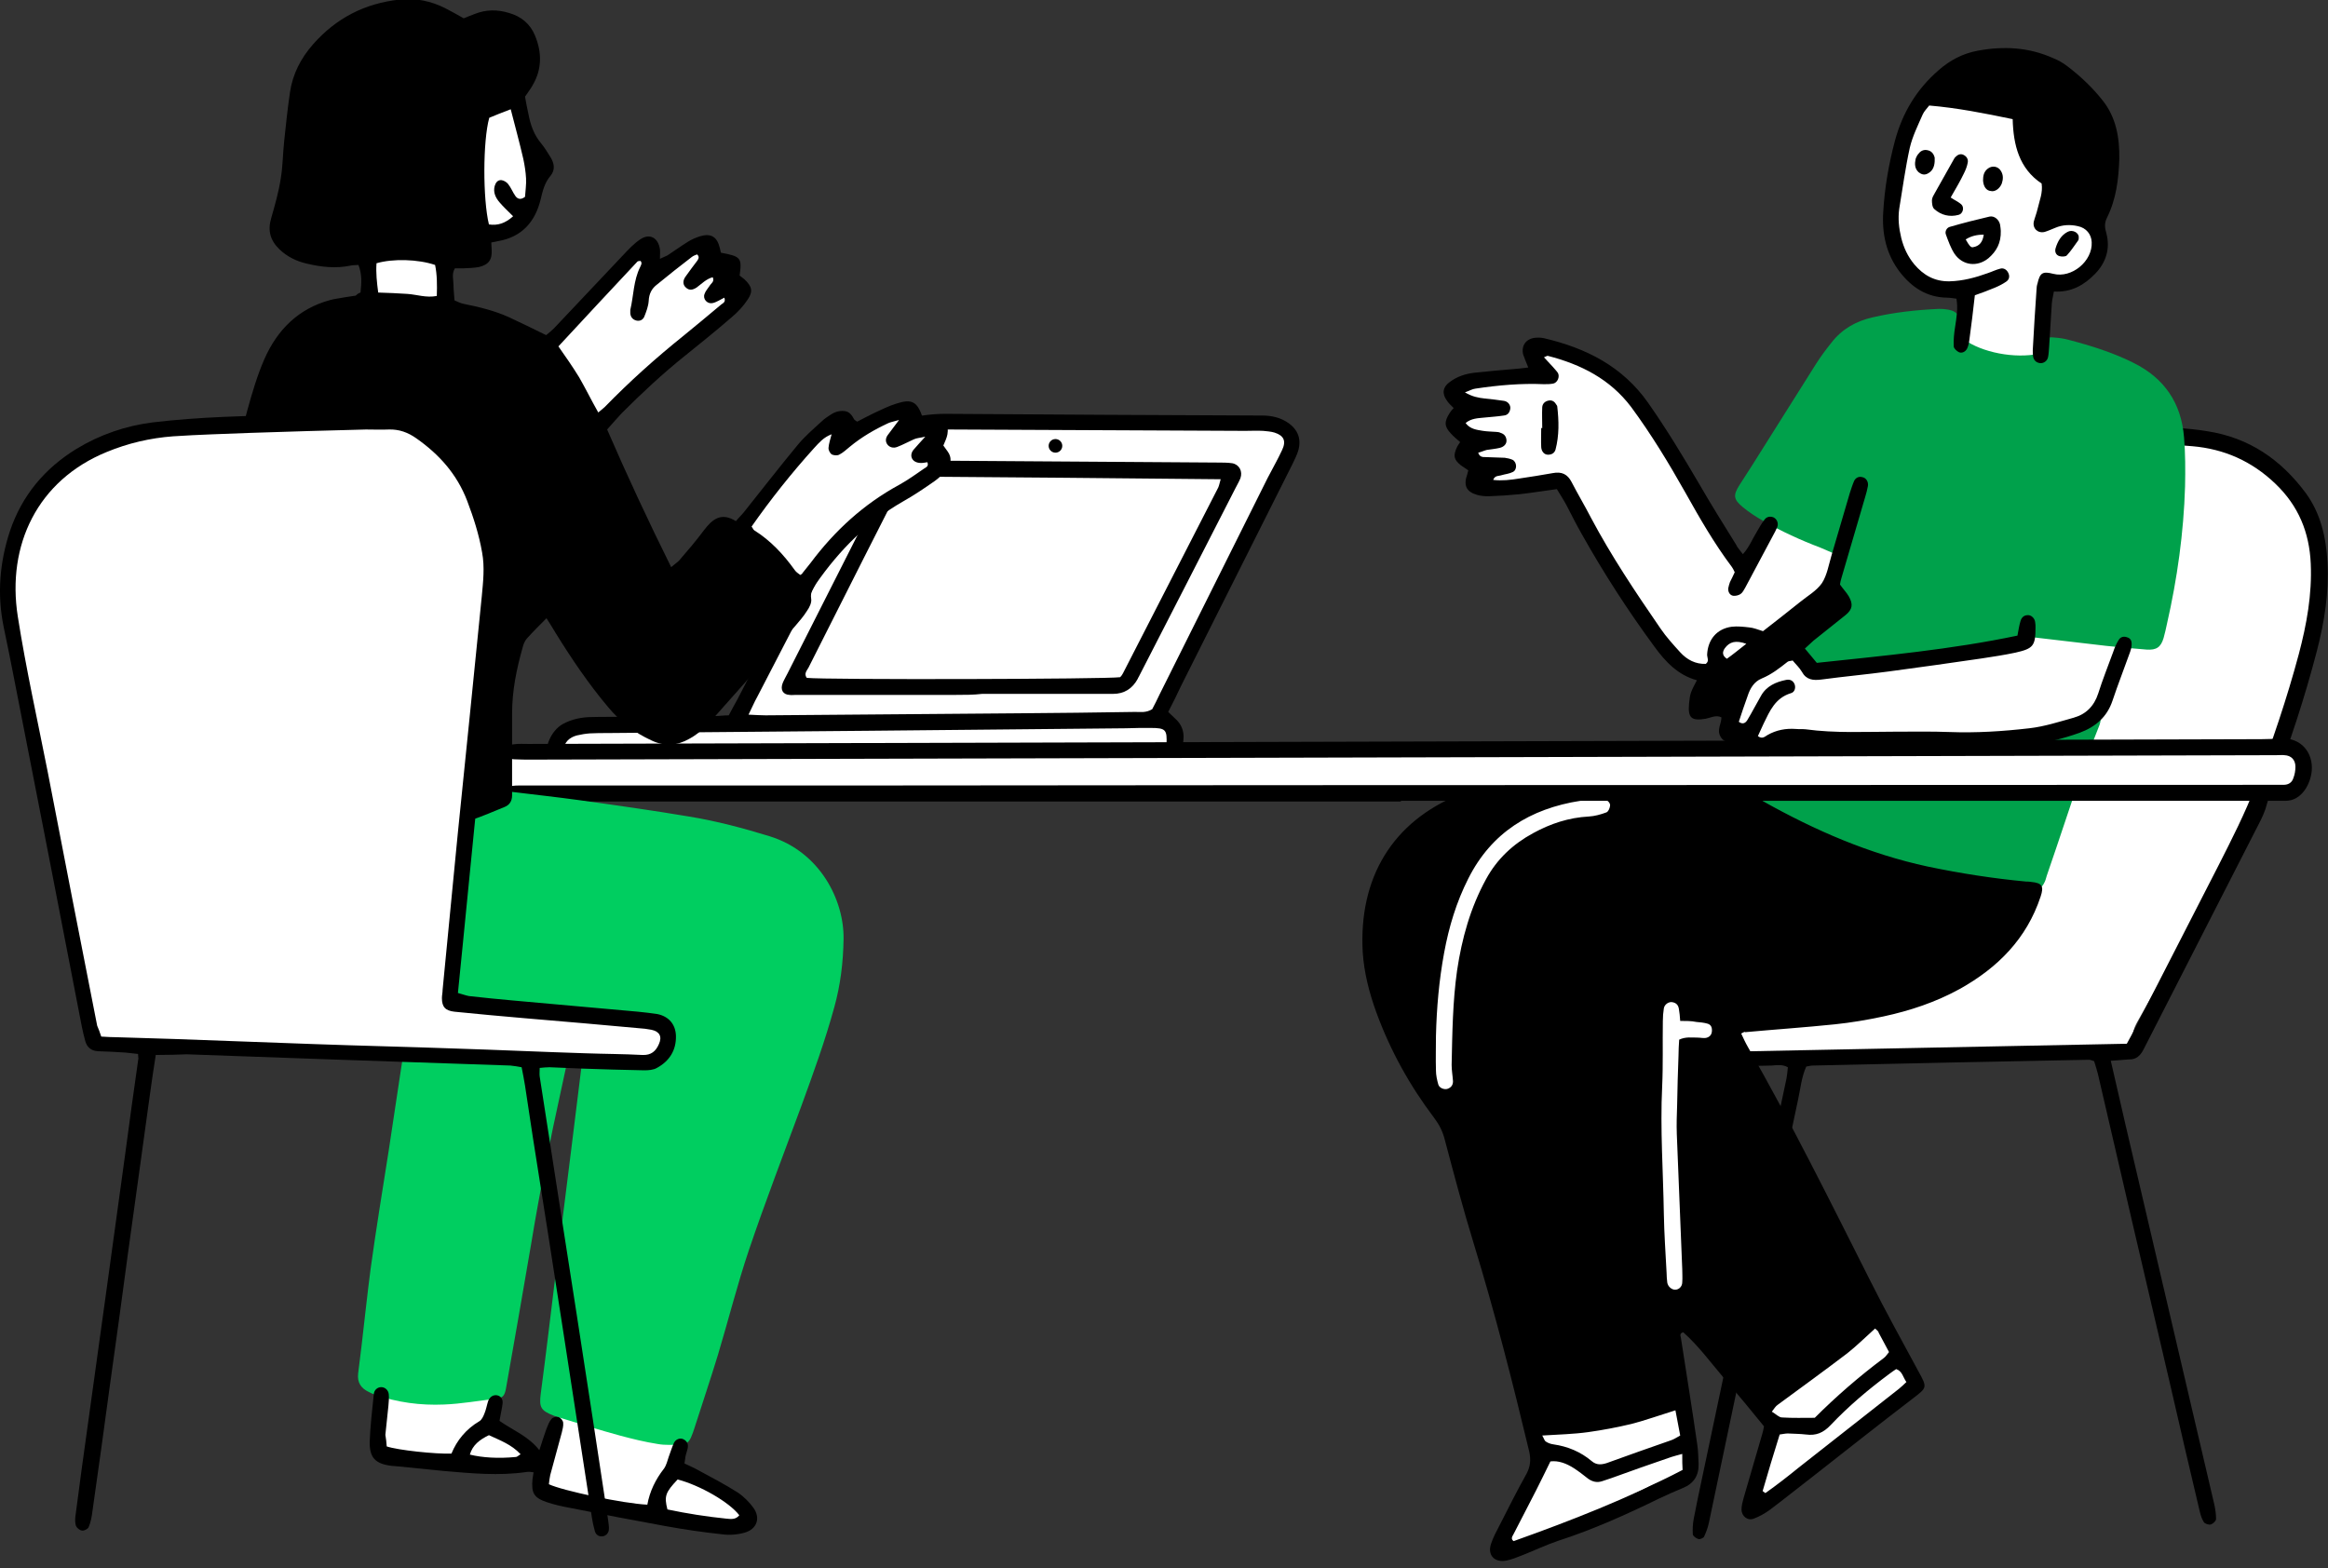
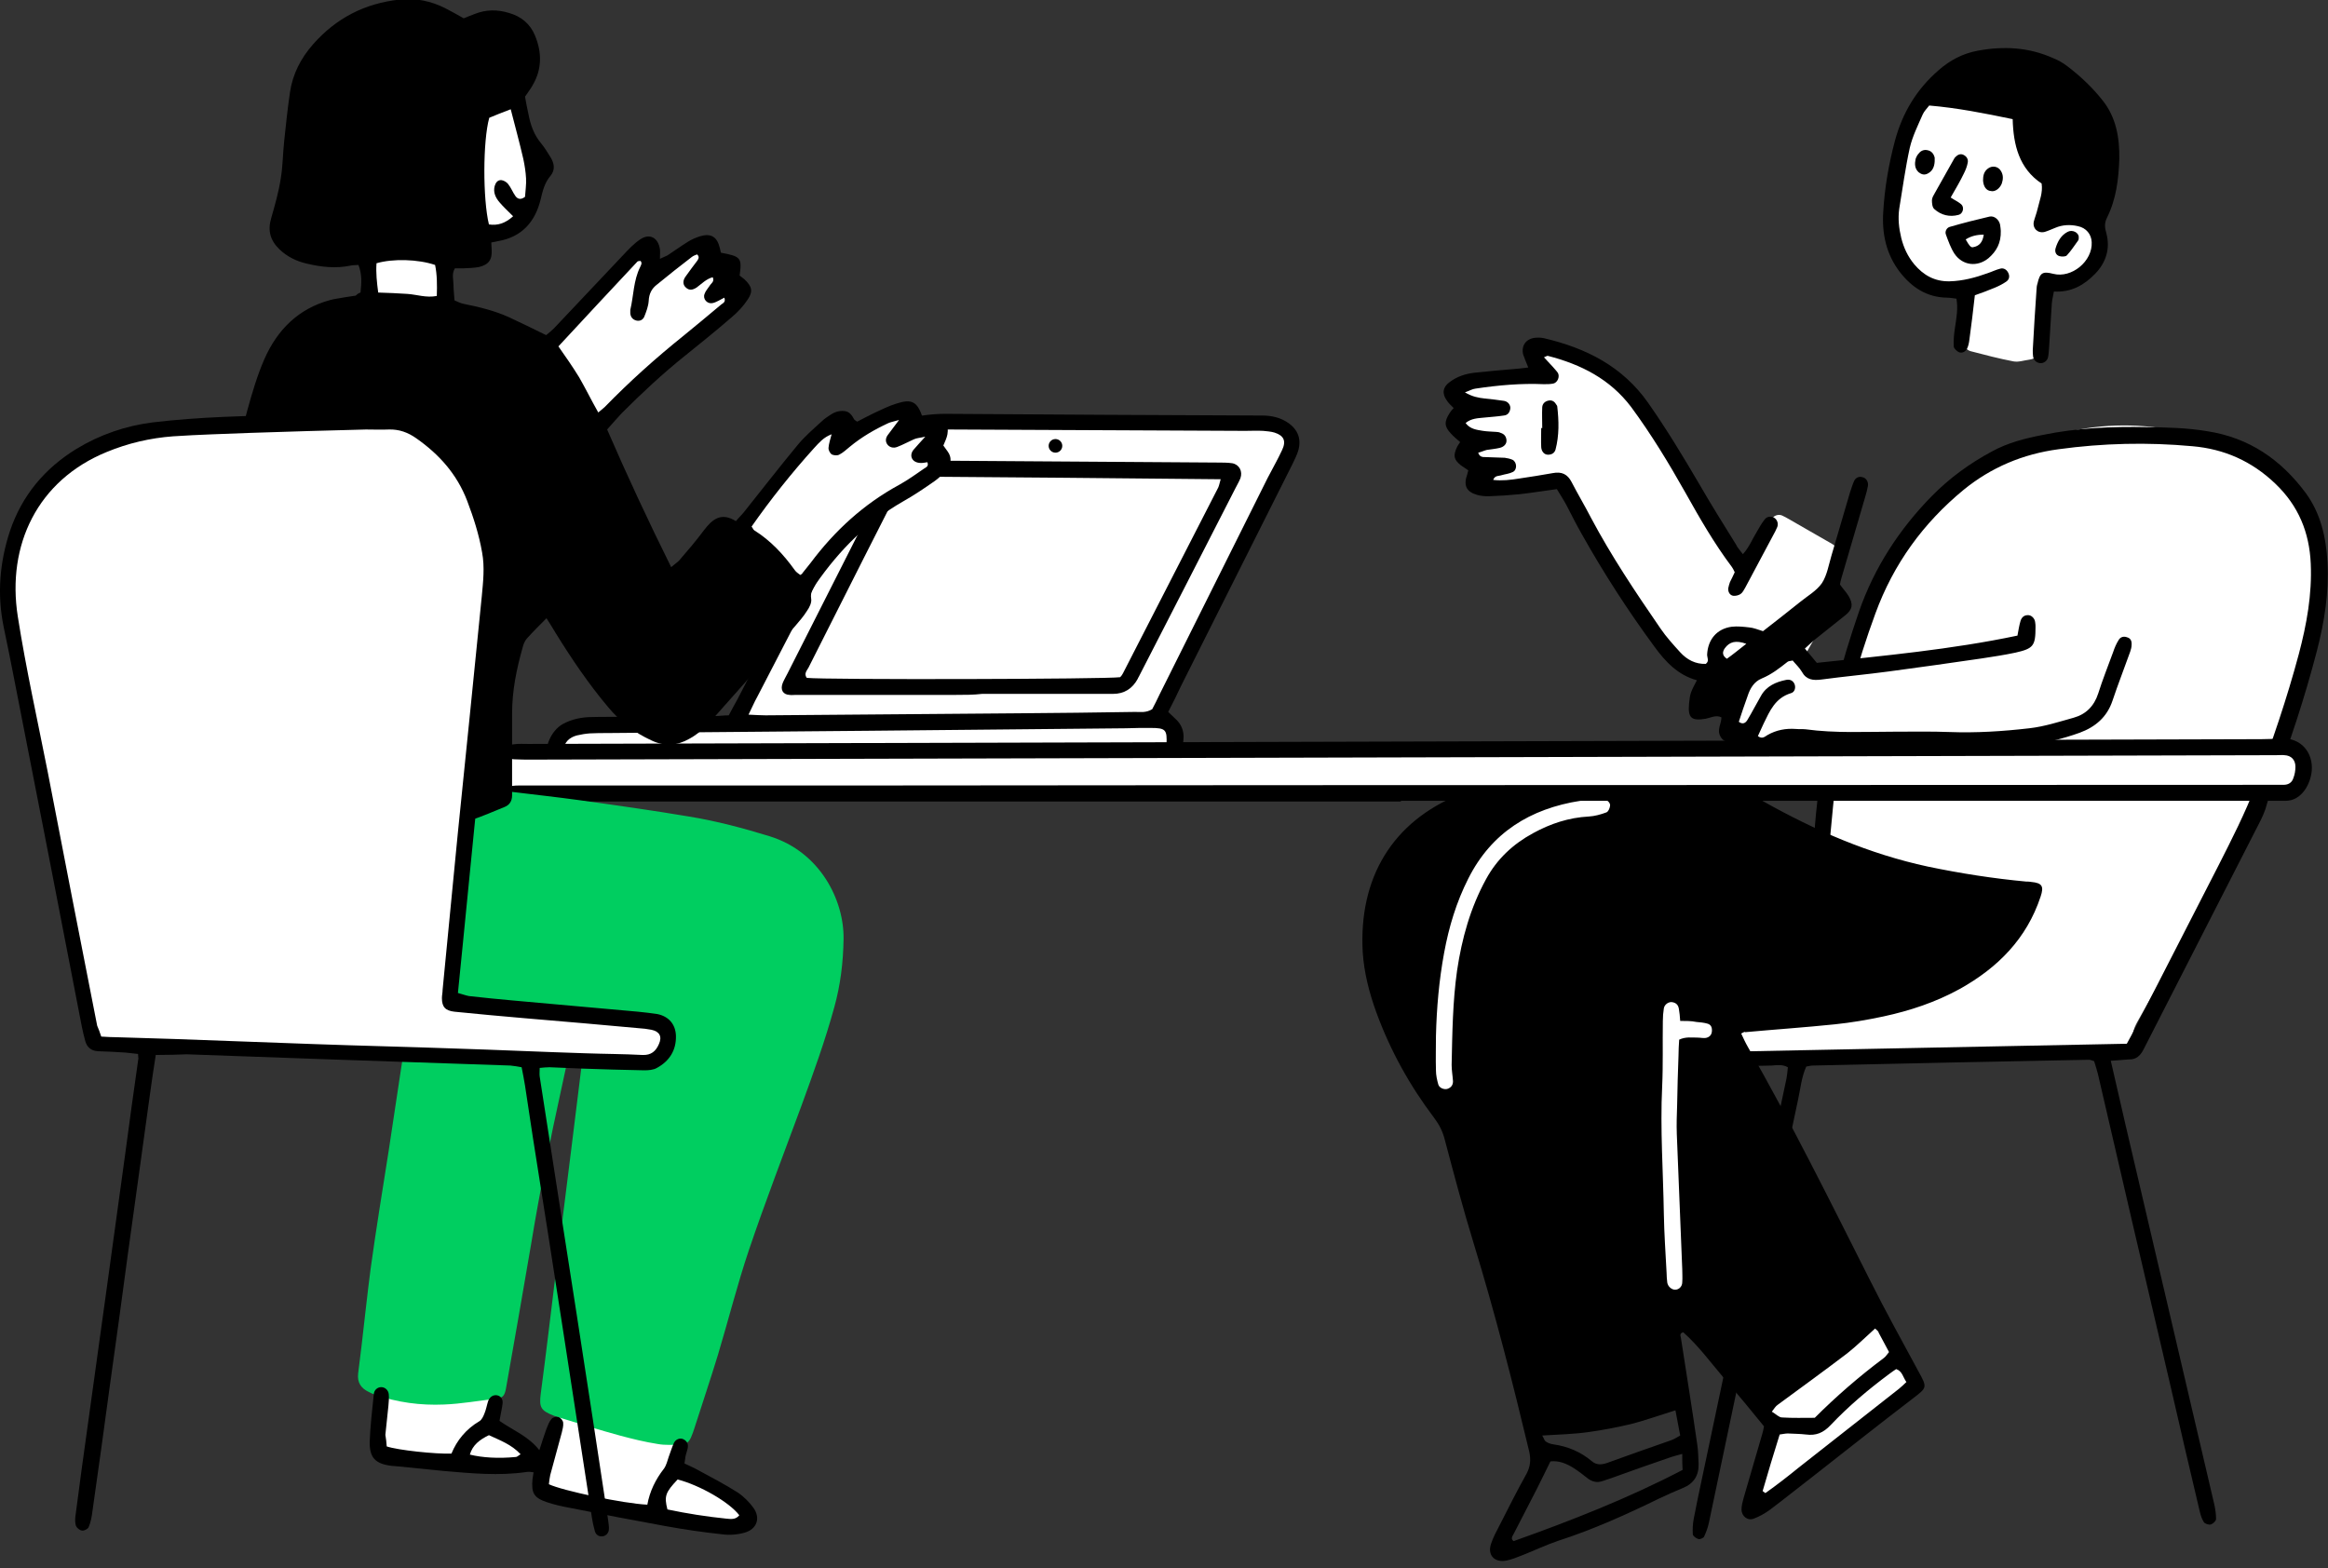
<svg xmlns="http://www.w3.org/2000/svg" width="282" height="190" viewBox="0 0 282 190" fill="none">
  <rect x="0" y="0" width="282" height="190" fill="#333333" stroke="none" />
  <g clip-path="url(#clip0_608_748)">
    <path d="M221.287 120.625C221.204 119.799 221.204 119.098 221.081 118.396C220.544 114.847 220.503 111.297 220.668 107.748C220.874 103.415 221.163 99.04 221.535 94.706C221.741 92.271 222.236 89.878 222.69 87.484C223.268 84.554 223.928 81.665 224.588 78.776C224.877 77.62 225.248 76.506 225.702 75.392C227.6 70.852 229.87 66.56 232.841 62.68C233.584 61.69 234.409 60.699 235.358 59.874C238.164 57.397 241.259 55.416 244.767 54.137C246.004 53.683 247.242 53.229 248.522 52.858C253.061 51.454 257.724 51.207 262.387 51.95C263.542 52.156 264.739 52.28 265.935 52.404C267.545 52.569 268.989 53.105 270.392 53.931C272.909 55.375 275.179 57.232 277.283 59.213C279.429 61.277 280.626 63.794 280.543 66.807C280.461 69.366 280.295 71.966 279.965 74.484C279.14 81.293 277.159 87.773 274.436 94.005C271.424 100.815 268.122 107.5 264.45 113.98C262.717 117.034 260.984 120.047 259.292 123.101C258.797 124.009 258.178 124.876 258.384 126.031C258.466 126.526 258.095 126.857 257.517 126.939C256.816 127.063 256.073 127.145 255.372 127.145C252.401 127.145 249.429 127.104 246.458 127.063C237.009 126.857 227.6 127.104 218.151 127.599C216.583 127.682 214.973 127.682 213.405 127.765C209.857 127.971 206.308 127.847 202.759 128.095C202.016 128.136 201.315 128.26 200.572 128.219C200.201 128.219 199.705 128.053 199.54 127.806C198.591 126.403 198.137 124.834 198.591 123.101C198.633 122.977 198.674 122.853 198.756 122.729C199.004 122.193 199.54 121.904 200.036 122.193C200.861 122.647 201.686 122.523 202.511 122.441C204.864 122.234 207.257 122.069 209.609 121.863C212.91 121.574 216.17 121.285 219.471 120.996C220.049 120.955 220.627 120.748 221.287 120.625Z" fill="white" />
    <path d="M255.689 128.508C256.308 131.232 256.886 133.749 257.463 136.225C261.053 151.578 264.643 166.931 268.233 182.284C268.357 182.862 268.44 183.44 268.44 184.017C268.44 184.265 268.068 184.595 267.821 184.678C267.573 184.76 267.078 184.595 266.954 184.389C266.665 183.935 266.542 183.44 266.418 182.903C265.221 177.827 264.024 172.75 262.869 167.674C259.939 155.128 257.009 142.622 254.121 130.076C253.997 129.581 253.832 129.086 253.667 128.549C253.461 128.508 253.254 128.384 253.048 128.384C241.907 128.59 230.724 128.838 219.582 129.086C219.335 129.086 219.087 129.168 218.798 129.209C218.221 130.489 218.097 131.892 217.808 133.213C214.177 150.299 210.587 167.426 206.997 184.513C206.873 185.09 206.666 185.627 206.419 186.163C206.336 186.328 205.924 186.494 205.759 186.452C205.47 186.37 205.098 186.122 205.057 185.875C205.016 185.214 205.057 184.554 205.181 183.935C205.676 181.335 206.254 178.776 206.79 176.176C209.679 162.556 212.526 148.937 215.415 135.317C215.745 133.749 216.075 132.222 216.405 130.654C216.487 130.2 216.529 129.746 216.57 129.292C215.91 128.92 215.208 129.044 214.589 129.086C210.628 129.168 206.666 129.251 202.705 129.333C202.045 129.333 201.385 129.292 200.724 129.374C199.074 129.581 198.125 128.797 197.464 127.393C196.928 126.279 196.804 125.123 197.093 123.927C197.506 122.152 197.836 121.863 199.61 121.739C200.518 121.657 201.467 121.657 202.375 121.615C207.244 121.45 212.155 121.244 217.024 121.079C217.849 121.038 218.716 121.079 219.582 120.79C219.582 120.419 219.665 120.171 219.624 119.923C218.963 115.838 219.17 111.752 219.459 107.666C219.541 106.428 219.665 105.148 219.665 103.91C219.706 100.32 220.16 96.811 220.573 93.262C221.315 86.659 223.049 80.303 225.194 74.071C227.051 68.747 230.064 64.125 233.984 60.121C236.129 57.934 238.564 56.16 241.246 54.715C243.186 53.642 245.29 53.105 247.436 52.693C251.604 51.826 255.813 51.661 260.063 51.743C262.498 51.785 264.932 51.826 267.367 52.239C272.442 53.023 276.28 55.664 279.292 59.709C281.108 62.185 281.768 65.074 281.933 68.087C282.14 71.76 281.562 75.351 280.654 78.859C279.169 84.554 277.353 90.126 275.207 95.573C274.877 96.358 274.671 97.183 274.423 98.008C274.258 98.462 274.093 98.875 273.887 99.288C269.141 108.574 264.396 117.86 259.65 127.146C259.238 127.93 258.743 128.384 257.835 128.343C257.133 128.384 256.514 128.466 255.689 128.508ZM257.628 126.444C258.041 125.701 258.371 125.082 258.701 124.422C262.044 117.901 265.386 111.38 268.729 104.859C270.338 101.682 271.947 98.545 273.226 95.202C275.207 89.96 277.023 84.637 278.467 79.23C279.416 75.639 280.076 72.008 279.911 68.293C279.746 64.496 278.426 61.277 275.62 58.594C272.773 55.871 269.43 54.385 265.551 54.055C260.146 53.559 254.74 53.683 249.334 54.426C245.043 55.004 241.205 56.614 237.863 59.337C232.952 63.382 229.362 68.335 227.175 74.319C224.947 80.386 223.214 86.618 222.512 93.097C222.182 96.192 221.893 99.246 221.604 102.342C221.439 104.117 221.398 105.891 221.315 107.666C221.15 111.174 220.738 114.641 221.233 118.149C221.357 119.015 221.439 119.841 221.522 120.707C221.728 122.854 221.687 122.936 219.541 123.019C213.681 123.266 207.822 123.514 201.921 123.762C201.013 123.803 200.064 123.679 199.156 124.009C198.414 125.371 198.785 126.527 199.734 127.6C219.046 127.228 238.275 126.816 257.628 126.444Z" fill="black" />
    <path d="M189.087 58.099C188.551 58.181 187.973 58.264 187.396 58.346C185.786 58.635 184.136 58.924 182.526 59.172C181.99 59.254 181.453 59.254 180.958 59.213C180.092 59.131 179.308 58.511 179.844 57.438C179.885 57.315 179.968 57.191 180.009 57.067V56.861C178.771 56.035 178.441 54.935 179.019 53.559C178.524 53.27 177.946 53.022 177.492 52.692C176.832 52.197 176.791 51.372 177.41 50.835C177.863 50.464 178.4 50.175 178.854 49.886C178.936 49.473 178.606 49.473 178.4 49.391C177.987 49.225 177.533 49.102 177.121 48.895C176.749 48.689 176.543 48.359 176.543 47.946C176.543 47.492 176.791 47.162 177.162 47.038C177.575 46.873 178.029 46.749 178.482 46.667C181 46.254 183.558 45.841 186.075 45.429C186.405 45.387 186.735 45.305 187.148 45.222C187.065 44.892 186.983 44.562 186.9 44.314C186.777 44.025 186.529 43.778 186.446 43.448C186.199 42.705 186.777 41.92 187.561 42.003C188.015 42.044 188.468 42.168 188.922 42.292C193.709 43.819 197.258 46.956 200.188 50.959C200.518 51.454 200.765 51.991 201.013 52.527C201.714 53.93 202.416 55.375 203.159 56.737C205.181 60.492 207.45 64.166 209.761 67.797C210.132 68.375 210.421 69.077 211.123 69.613C212.113 67.632 213.475 66.023 214.176 64.001C214.3 63.629 214.465 63.258 214.63 62.886C214.837 62.474 215.373 62.267 215.827 62.432C216.116 62.556 216.405 62.721 216.694 62.886C218.179 63.753 219.665 64.578 221.15 65.445C221.48 65.651 221.852 65.817 222.182 66.064C223.048 66.642 223.378 67.426 223.09 68.458C222.223 71.594 221.356 74.69 219.706 77.496C219.293 78.239 218.881 78.982 218.427 79.766C218.798 80.426 219.128 81.046 219.458 81.665C221.274 81.912 222.512 81.83 228.537 80.922C242.236 78.858 243.227 78.652 245.661 77.496C245.703 77.084 245.785 76.547 245.868 76.052C245.991 75.02 246.445 74.69 247.477 74.896C247.848 74.979 248.261 75.061 248.632 75.144C250.819 75.556 253.048 75.928 255.235 76.382C257.422 76.795 257.834 77.496 257.05 79.519C256.349 81.293 255.482 83.026 254.575 84.677C253.502 86.617 251.727 87.731 249.54 88.144C248.963 88.268 248.385 88.35 247.766 88.433C243.062 88.928 238.316 89.506 233.571 89.424C228.743 89.341 223.956 89.176 219.128 89.011C217.519 88.97 215.951 88.887 214.548 89.795C214.259 89.96 213.929 90.043 213.599 90.125C212.773 90.29 212.031 90.208 211.577 89.341C211.494 89.217 211.494 89.052 211.37 89.011C210.009 88.103 210.091 86.865 210.504 85.503C210.71 84.801 210.875 84.1 211.04 83.439C210.545 82.325 209.72 81.788 208.564 81.747C208.234 81.747 207.904 81.623 207.574 81.623C205.304 81.499 203.53 80.426 202.127 78.734C200.188 76.382 198.289 74.071 196.763 71.388C194.328 67.013 191.77 62.68 189.087 58.099Z" fill="white" />
    <path d="M251.356 25.371C252.098 25.948 252.759 26.32 253.254 26.815C254.863 28.466 255.028 30.2 253.419 31.85C252.181 33.13 250.778 34.038 248.921 33.955C248.673 33.955 248.426 33.996 248.22 34.038C248.137 34.203 248.013 34.327 248.013 34.45C247.807 36.101 247.642 37.711 247.435 39.362C247.353 40.27 247.27 41.219 247.188 42.127C247.105 42.993 246.651 43.447 245.826 43.571C245.166 43.654 244.506 43.901 243.887 43.778C242.154 43.447 240.42 42.993 238.687 42.539C238.151 42.374 237.862 41.879 237.862 41.301V35.234C237.491 35.111 237.078 35.028 236.624 34.904C234.767 34.368 233.034 33.584 231.507 32.387C230.434 31.52 229.733 30.447 229.362 29.168C228.743 27.022 228.619 24.875 228.99 22.688C229.485 19.717 230.517 16.951 231.672 14.228C231.92 13.691 232.25 13.196 232.58 12.7C232.869 12.246 233.282 11.958 233.901 11.958C234.355 11.958 234.808 11.793 235.221 11.627C237.738 10.431 240.338 10.513 242.979 11.091C243.804 11.256 244.588 11.71 245.29 12.164C248.715 14.393 250.613 17.57 251.067 21.615C251.108 22.895 251.232 24.133 251.356 25.371Z" fill="white" />
    <path d="M204.647 127.64C204.565 129.084 204.647 130.446 204.73 131.85C204.936 135.647 205.184 139.485 205.349 143.282C205.473 146.377 205.472 149.472 205.472 152.568C205.472 153.558 205.307 154.549 205.142 155.498C205.06 155.952 204.854 156.365 204.606 156.777C203.657 158.263 202.006 158.222 201.14 156.695C200.975 156.406 200.851 156.117 200.768 155.787C200.603 155.085 200.356 154.384 200.314 153.682C200.026 150.793 199.778 147.904 199.53 145.015C199.159 140.475 199.365 135.935 199.283 131.396C199.242 128.424 199.2 125.453 199.159 122.481C199.118 120.83 199.53 120.211 201.098 119.757C203.12 119.179 207.206 120.459 208.526 122.11C209.847 123.761 209.558 125.535 207.742 126.608C207.329 126.856 206.917 126.98 206.463 127.145C205.844 127.31 205.266 127.475 204.647 127.64Z" fill="white" />
    <path d="M173.037 125.33C172.954 118.891 174.316 112.742 176.709 106.799C177.163 105.643 177.741 104.488 178.36 103.415C180.506 99.783 183.724 97.678 187.809 96.894C189.749 96.522 191.688 96.192 193.669 95.862C194.371 95.738 195.113 95.697 195.815 95.986C196.764 96.357 197.094 97.265 196.475 98.049C196.062 98.627 195.526 99.205 194.907 99.494C193.504 100.154 192.018 100.938 190.492 101.227C186.984 101.929 184.591 103.992 182.734 106.881C181.578 108.739 180.753 110.72 180.052 112.824C178.649 117.199 178.03 121.698 177.7 126.238C177.617 127.352 177.493 128.466 177.287 129.58C177.163 130.2 176.916 130.86 176.585 131.438C175.801 132.8 174.398 132.758 173.656 131.355C173.326 130.654 173.078 129.869 173.037 129.085C172.954 127.847 173.037 126.609 173.037 125.33Z" fill="white" />
-     <path d="M204.642 176.505C204.601 177.496 204.147 178.156 203.28 178.527C198.741 180.343 194.573 182.861 190.117 184.842C188.26 185.667 186.444 186.617 184.422 187.112C183.844 187.236 183.267 187.318 182.689 187.318C182.07 187.318 181.575 186.74 181.657 186.121C181.699 185.667 181.823 185.213 182.029 184.801C182.441 183.975 182.937 183.191 183.432 182.407C184.422 180.715 185.413 178.981 186.444 177.331C186.939 176.505 186.981 175.762 186.65 174.896C186.485 174.4 186.279 173.905 186.197 173.369C186.073 172.75 186.692 172.089 187.269 172.337C188.136 172.75 188.92 172.543 189.745 172.378C193.418 171.635 197.09 170.892 200.763 170.149C201.011 170.108 201.258 170.026 201.547 169.984C202.826 169.819 203.445 170.191 203.734 171.388C204.105 173.121 204.312 174.813 204.642 176.505Z" fill="white" />
    <path d="M212.484 180.468C212.608 179.972 212.732 179.188 213.021 178.445C213.433 177.207 213.97 175.969 214.424 174.772C214.589 174.36 214.754 173.906 214.878 173.493C215.084 172.874 215.043 172.337 214.548 171.883C214.217 171.553 213.887 171.223 213.64 170.851C213.186 170.191 213.516 169.324 214.217 169.366C215.208 169.448 215.868 168.953 216.528 168.458C217.808 167.509 219.045 166.559 220.283 165.569C221.893 164.248 223.502 162.845 225.111 161.483C225.4 161.235 225.73 160.988 226.06 160.781C226.886 160.245 227.463 160.41 228 161.277C228.784 162.556 229.609 163.835 230.393 165.115C230.558 165.404 230.765 165.651 230.93 165.94C231.425 166.931 231.342 167.632 230.558 168.458C230.146 168.87 229.733 169.283 229.279 169.655C227.216 171.305 225.194 172.998 223.089 174.566C220.572 176.464 217.973 178.28 215.703 180.468C215.167 180.963 214.589 181.417 213.97 181.747C213.227 182.118 212.484 181.582 212.484 180.468Z" fill="white" />
-     <path d="M222.471 67.178C221.728 66.889 221.151 66.6 220.532 66.353C218.138 65.445 215.786 64.372 213.558 63.093C212.691 62.597 211.866 62.061 211.123 61.442C209.968 60.492 209.927 59.997 210.711 58.759C211.206 57.975 211.701 57.232 212.196 56.448C214.796 52.321 217.396 48.194 219.995 44.066C220.573 43.159 221.192 42.333 221.852 41.508C223.131 39.857 224.823 38.908 226.804 38.454C229.445 37.835 232.127 37.546 234.851 37.422C235.098 37.422 235.387 37.422 235.635 37.463C236.914 37.587 237.409 38.082 237.491 39.32C237.533 39.857 237.491 40.352 237.491 40.806C239.472 42.498 243.351 43.406 246.446 42.952C246.611 42.663 246.817 42.333 246.941 41.962C247.271 41.095 247.973 40.765 248.839 40.889C249.417 40.93 250.036 41.013 250.614 41.178C253.296 41.879 255.937 42.705 258.413 43.943C262.168 45.8 264.231 48.813 264.561 52.981C264.726 54.962 264.726 56.943 264.685 58.924C264.52 64.537 263.736 70.109 262.498 75.556C262.374 76.134 262.25 76.712 262.085 77.29C261.755 78.404 261.219 78.775 260.022 78.693C258.371 78.569 256.721 78.404 255.111 78.239C252.305 77.909 249.499 77.579 246.652 77.249C246.116 77.207 245.621 77.083 245.167 77.537C244.672 78.033 243.97 78.033 243.31 78.074C240.215 78.322 237.12 78.61 234.066 78.858C233.571 78.899 233.159 78.982 232.911 79.436C232.663 79.89 232.251 80.055 231.756 80.096C230.435 80.22 229.156 80.385 227.836 80.509C227.588 80.509 227.217 80.468 227.093 80.302C226.639 79.683 226.061 79.849 225.483 79.972C223.998 80.261 222.512 80.55 221.027 80.88C220.408 81.004 219.83 81.087 219.376 80.591C218.84 80.014 218.303 79.395 218.303 78.528C218.303 77.95 218.675 77.537 219.129 77.249C220.202 76.464 221.233 75.68 222.306 74.896C222.925 74.442 223.296 73.864 223.461 73.121C223.627 72.42 223.585 71.759 223.049 71.305C222.058 70.439 221.935 69.448 222.43 68.251C222.471 67.921 222.43 67.632 222.471 67.178Z" fill="#00A14B" />
-     <path d="M213.763 89.63C219.128 89.01 224.244 88.68 229.403 89.052C231.177 89.176 232.951 89.341 234.726 89.506C239.182 89.918 243.556 89.258 247.848 88.103C249.375 87.69 250.86 87.112 252.346 86.617C252.552 86.534 252.717 86.452 252.882 86.369C253.336 86.245 253.79 86.163 254.161 86.534C254.533 86.906 254.491 87.36 254.326 87.814C253.625 89.588 252.923 91.363 252.304 93.179C250.819 97.471 249.416 101.805 247.93 106.097C247.848 106.344 247.807 106.592 247.683 106.84C247.353 107.582 246.775 107.995 245.95 107.871C243.721 107.624 241.452 107.5 239.306 107.005C233.9 105.767 228.536 104.446 223.254 102.712C222.057 102.341 220.902 101.846 219.788 101.268C217.56 100.112 215.373 98.916 213.186 97.677C212.525 97.306 211.906 96.728 211.37 96.192C210.957 95.82 210.833 95.242 211.122 94.706C212.03 93.014 212.938 91.239 213.763 89.63Z" fill="#00A14B" />
    <path d="M210.917 125.206C211.205 125.825 211.453 126.361 211.742 126.857C217.024 136.101 221.728 145.594 226.515 155.086C228.372 158.8 230.394 162.432 232.374 166.105C233.488 168.128 233.447 168.086 231.673 169.448C227.629 172.544 223.667 175.68 219.665 178.817C217.89 180.179 216.157 181.582 214.342 182.944C213.764 183.357 213.104 183.728 212.443 183.976C211.701 184.265 210.958 183.687 210.958 182.861C210.958 182.407 211.082 181.953 211.205 181.499C211.948 178.899 212.732 176.299 213.475 173.699C213.558 173.452 213.599 173.204 213.681 172.791C212.113 170.852 210.463 168.871 208.812 166.931C207.203 165.032 205.717 163.01 203.902 161.4C203.406 161.524 203.571 161.854 203.613 162.061C204.273 166.353 204.974 170.645 205.593 174.979C205.717 175.763 205.717 176.547 205.758 177.331C205.8 178.734 205.181 179.725 203.86 180.261C202.87 180.674 201.921 181.087 200.972 181.541C197.01 183.48 192.966 185.296 188.757 186.658C187.272 187.154 185.828 187.855 184.342 188.433C183.723 188.681 183.104 188.928 182.485 189.052C181.041 189.341 180.133 188.392 180.628 186.989C180.876 186.246 181.247 185.544 181.619 184.842C182.692 182.738 183.764 180.591 184.92 178.528C185.374 177.661 185.456 176.877 185.25 175.887C183.228 167.426 181.082 159.007 178.524 150.67C177.245 146.502 176.13 142.292 175.016 138.082C174.769 137.092 174.356 136.266 173.737 135.441C170.766 131.52 168.414 127.269 166.722 122.647C165.856 120.253 165.237 117.859 165.071 115.342C164.576 106.345 168.662 99.535 176.832 96.233C180.546 94.748 184.342 93.798 188.345 93.592C188.757 93.551 189.129 93.551 189.541 93.551C192.43 93.716 195.319 93.922 198.248 94.129C200.6 94.294 202.994 94.5 205.346 94.665C205.758 94.706 206.13 94.706 206.543 94.748C209.06 94.954 211.536 95.325 213.558 97.059C219.871 100.608 226.432 103.456 233.53 104.983C237.491 105.808 241.452 106.427 245.455 106.799C245.661 106.799 245.868 106.799 246.033 106.84C247.395 106.964 247.601 107.377 247.188 108.615C245.496 113.732 241.989 117.24 237.409 119.799C234.479 121.409 231.384 122.441 228.124 123.142C226.185 123.555 224.245 123.885 222.264 124.091C218.674 124.463 215.043 124.71 211.412 125.041C211.329 124.958 211.247 125.041 210.917 125.206ZM173.943 125.495C173.943 126.898 173.902 128.26 173.943 129.663C173.943 130.241 174.067 130.819 174.232 131.396C174.356 131.809 174.975 132.057 175.388 131.892C175.8 131.727 176.007 131.438 176.007 130.984C175.965 130.323 175.842 129.663 175.842 129.003C175.924 125.164 175.965 121.367 176.502 117.571C177.08 113.691 178.111 109.977 180.009 106.51C181.33 104.075 183.269 102.259 185.704 100.938C187.808 99.783 190.037 99.04 192.471 98.916C193.173 98.875 193.916 98.668 194.576 98.421C194.823 98.338 194.988 97.925 195.03 97.637C195.112 97.306 194.7 96.894 194.328 96.811C194.122 96.77 193.916 96.77 193.75 96.77C192.966 96.853 192.182 96.894 191.398 97.018C185.374 97.967 180.67 100.856 177.864 106.427C176.419 109.275 175.511 112.288 174.934 115.424C174.315 118.767 174.026 122.11 173.943 125.495ZM203.778 176.134C203.2 176.299 202.829 176.382 202.457 176.506C200.023 177.331 197.588 178.198 195.195 179.064C194.823 179.188 194.452 179.312 194.081 179.436C193.462 179.642 192.925 179.518 192.389 179.147C191.811 178.693 191.233 178.239 190.656 177.868C189.748 177.29 188.799 176.918 187.808 177.042C187.189 178.28 186.653 179.436 186.075 180.55C185.167 182.325 184.26 184.058 183.352 185.833C183.228 186.081 182.939 186.411 183.352 186.7C190.284 184.223 197.175 181.541 203.819 178.074C203.778 177.537 203.778 176.96 203.778 176.134ZM203.53 123.679C203.489 123.101 203.448 122.647 203.365 122.193C203.283 121.739 203.035 121.491 202.581 121.409C202.168 121.326 201.632 121.656 201.549 122.152C201.467 122.647 201.426 123.183 201.426 123.72C201.384 126.361 201.467 129.003 201.343 131.644C201.096 136.803 201.467 141.92 201.549 147.079C201.591 149.432 201.756 151.826 201.88 154.178C201.88 154.591 201.921 154.962 201.962 155.375C202.045 155.87 202.499 156.242 202.911 156.242C203.365 156.242 203.778 155.87 203.778 155.334C203.819 154.797 203.778 154.261 203.778 153.765C203.571 148.318 203.324 142.828 203.118 137.381C203.076 136.184 203.118 135.028 203.159 133.831C203.2 131.85 203.241 129.869 203.324 127.888C203.324 127.228 203.365 126.609 203.406 125.949C204.19 125.577 204.933 125.701 205.635 125.701C205.965 125.701 206.295 125.783 206.625 125.742C207.038 125.66 207.327 125.412 207.368 124.958C207.409 124.504 207.285 124.133 206.831 124.009C206.419 123.885 205.924 123.844 205.47 123.802C204.892 123.679 204.232 123.679 203.53 123.679ZM227.134 160.946C225.937 162.02 224.905 163.051 223.75 163.959C220.985 166.064 218.138 168.128 215.332 170.191C215.084 170.356 214.919 170.645 214.63 171.017C215.126 171.306 215.497 171.718 215.868 171.718C217.189 171.801 218.468 171.759 219.83 171.759C222.429 169.159 225.194 166.766 228.165 164.537C228.413 164.372 228.578 164.083 228.825 163.794C228.372 162.969 228 162.226 227.588 161.483C227.546 161.277 227.381 161.153 227.134 160.946ZM213.516 180.633C213.64 180.715 213.723 180.798 213.846 180.88C215.249 179.89 216.57 178.858 217.89 177.785C221.934 174.607 225.978 171.429 230.022 168.251C230.311 168.004 230.6 167.756 230.93 167.426C230.517 166.848 230.435 166.105 229.692 165.858C229.403 166.064 229.114 166.229 228.867 166.436C226.308 168.334 223.915 170.356 221.728 172.667C220.861 173.575 219.995 173.947 218.757 173.782C218.055 173.699 217.313 173.699 216.57 173.658C216.24 173.658 215.951 173.74 215.579 173.782C214.837 176.134 214.176 178.363 213.516 180.633ZM202.952 170.852C201.096 171.429 199.362 172.048 197.629 172.502C195.896 172.915 194.163 173.245 192.389 173.493C190.614 173.741 188.799 173.782 186.818 173.906C187.024 174.236 187.066 174.525 187.272 174.648C187.519 174.814 187.85 174.937 188.18 174.979C189.913 175.226 191.481 175.887 192.801 177.001C193.379 177.496 193.957 177.455 194.617 177.249C197.217 176.299 199.816 175.391 202.416 174.483C202.787 174.36 203.076 174.153 203.53 173.906C203.324 172.874 203.159 171.925 202.952 170.852Z" fill="black" />
    <path d="M211.124 67.137C211.908 66.27 212.279 65.279 212.816 64.413C213.105 63.917 213.394 63.381 213.765 62.927C214.012 62.597 214.425 62.514 214.838 62.679C215.25 62.886 215.457 63.381 215.292 63.835C215.209 64 215.127 64.206 215.044 64.371C213.847 66.641 212.609 68.911 211.413 71.181C211.248 71.47 211.083 71.8 210.835 71.965C210.587 72.13 210.216 72.213 209.927 72.172C209.515 72.089 209.308 71.676 209.35 71.264C209.391 71.016 209.473 70.768 209.556 70.521C209.762 70.108 209.969 69.695 210.134 69.324C210.01 69.076 209.927 68.87 209.803 68.705C207.658 65.857 205.883 62.762 204.15 59.666C202.128 56.076 200.024 52.609 197.589 49.307C195.031 45.923 191.523 44.149 187.521 43.117C187.397 43.076 187.273 43.199 187.025 43.282C187.397 43.695 187.768 44.066 188.098 44.438C188.305 44.685 188.552 44.933 188.717 45.18C188.965 45.634 188.676 46.336 188.181 46.46C187.809 46.542 187.397 46.542 187.025 46.542C184.261 46.419 181.496 46.666 178.731 47.079C178.36 47.12 178.03 47.327 177.452 47.533C178.36 48.069 179.103 48.193 179.845 48.276C180.629 48.358 181.413 48.441 182.197 48.565C182.693 48.647 183.023 49.101 182.94 49.555C182.858 50.009 182.61 50.298 182.156 50.339C181.372 50.463 180.588 50.504 179.804 50.587C179.02 50.669 178.236 50.669 177.534 51.247C178.071 51.99 178.896 52.073 179.639 52.197C180.175 52.279 180.671 52.279 181.207 52.32C181.413 52.32 181.62 52.361 181.785 52.444C182.197 52.568 182.445 52.857 182.486 53.311C182.527 53.765 182.197 54.136 181.661 54.26C181.124 54.384 180.629 54.425 180.093 54.508C179.763 54.59 179.433 54.755 179.061 54.838C179.226 55.374 179.598 55.374 179.928 55.374C180.712 55.416 181.496 55.416 182.28 55.457C182.61 55.498 182.94 55.581 183.229 55.705C183.765 55.993 183.807 56.943 183.229 57.19C182.816 57.397 182.321 57.438 181.909 57.562C181.578 57.685 181.083 57.562 180.877 58.139C181.95 58.263 182.981 58.139 184.013 57.974C185.375 57.768 186.736 57.562 188.098 57.314C189.171 57.108 189.873 57.438 190.368 58.387C191.111 59.832 191.977 61.276 192.72 62.721C195.196 67.384 198.126 71.759 201.138 76.134C201.839 77.165 202.706 78.115 203.531 79.023C204.357 79.931 205.388 80.467 206.626 80.426C207.08 80.096 206.791 79.683 206.791 79.312C206.874 77.496 207.947 76.175 209.762 75.927C210.464 75.845 211.206 75.927 211.908 76.01C212.403 76.051 212.898 76.257 213.559 76.464C215.044 75.308 216.53 74.153 218.015 72.956C218.923 72.213 220.037 71.594 220.697 70.645C221.316 69.695 221.523 68.416 221.853 67.302C222.596 64.784 223.338 62.225 224.081 59.708C224.246 59.212 224.411 58.676 224.617 58.222C224.824 57.851 225.195 57.685 225.608 57.809C226.062 57.892 226.351 58.387 226.268 58.882C226.186 59.336 226.062 59.79 225.938 60.203C224.989 63.505 223.999 66.765 223.049 70.067C222.967 70.314 222.926 70.562 222.884 70.81C223.256 71.346 223.668 71.759 223.957 72.254C224.494 73.203 224.411 73.823 223.545 74.524C222.265 75.556 220.945 76.588 219.666 77.619C219.336 77.908 219.005 78.239 218.634 78.569C219.129 79.188 219.624 79.724 220.078 80.302C228.208 79.435 236.337 78.692 244.383 77C244.507 76.34 244.59 75.762 244.755 75.226C244.878 74.813 245.167 74.524 245.621 74.524C246.034 74.483 246.488 74.895 246.529 75.391C246.57 75.597 246.57 75.803 246.57 75.969C246.57 78.239 246.323 78.569 244.136 79.064C242.774 79.353 241.412 79.559 240.05 79.766C236.337 80.302 232.623 80.839 228.868 81.334C226.103 81.705 223.38 81.953 220.615 82.324C219.624 82.448 218.799 82.366 218.263 81.375C217.974 80.88 217.52 80.467 217.149 80.013C216.901 80.096 216.695 80.054 216.53 80.178C215.539 80.962 214.59 81.705 213.393 82.201C212.486 82.572 211.991 83.397 211.702 84.305C211.33 85.337 210.959 86.41 210.629 87.442C211.124 87.813 211.454 87.566 211.66 87.236C212.238 86.286 212.733 85.296 213.311 84.305C213.971 83.109 215.127 82.613 216.365 82.366C216.777 82.283 217.149 82.407 217.355 82.82C217.561 83.232 217.437 83.851 216.942 83.975C215.044 84.553 214.384 86.121 213.641 87.648C213.393 88.144 213.187 88.68 212.94 89.175C213.476 89.588 213.806 89.217 214.095 89.052C215.168 88.433 216.323 88.226 217.52 88.309C217.933 88.35 218.304 88.309 218.717 88.35C222.348 88.845 225.979 88.639 229.611 88.639C231.798 88.639 233.985 88.598 236.13 88.68C239.39 88.804 242.609 88.598 245.828 88.226C247.643 88.02 249.418 87.442 251.192 86.947C252.677 86.534 253.668 85.543 254.163 84.016C254.699 82.324 255.36 80.674 255.979 78.981C256.144 78.486 256.35 77.991 256.639 77.537C256.845 77.165 257.258 77.042 257.671 77.207C258.124 77.331 258.248 77.702 258.207 78.156C258.207 78.404 258.124 78.692 258.042 78.94C257.34 80.921 256.556 82.902 255.896 84.883C255.236 86.864 253.833 88.061 251.935 88.763C249.748 89.547 247.519 90.083 245.209 90.29C241.247 90.661 237.327 90.744 233.324 90.62C230.931 90.537 228.579 90.661 226.186 90.62C223.833 90.579 221.44 90.413 219.088 90.331C218.428 90.29 217.768 90.29 217.107 90.248C216.365 90.207 215.663 90.372 215.003 90.744C214.425 91.074 213.847 91.363 213.228 91.569C212.073 91.982 211.454 91.775 210.711 90.702C210.587 90.537 210.546 90.331 210.422 90.125C209.762 89.877 208.854 90.083 208.4 89.217C207.947 88.391 208.524 87.69 208.524 86.905C207.864 86.575 207.245 86.947 206.626 87.07C204.893 87.359 204.439 86.988 204.604 85.213C204.728 84.016 204.769 83.893 205.553 82.407C203.242 81.788 201.716 80.137 200.395 78.321C197.176 73.946 194.247 69.406 191.606 64.702C190.945 63.546 190.368 62.39 189.749 61.194C189.419 60.575 189.006 59.955 188.593 59.254C187.025 59.46 185.54 59.708 184.054 59.873C182.816 59.997 181.578 60.079 180.299 60.12C179.845 60.12 179.35 60.079 178.937 59.955C177.617 59.584 177.246 58.8 177.741 57.438C177.782 57.314 177.782 57.19 177.865 56.984C177.576 56.778 177.246 56.571 176.957 56.365C176.09 55.663 176.008 55.209 176.503 54.136C176.585 53.971 176.709 53.806 176.874 53.558C176.503 53.228 176.09 52.898 175.76 52.527C174.935 51.66 174.935 51.082 175.595 50.05C175.719 49.844 175.884 49.638 176.09 49.431C175.76 49.101 175.471 48.853 175.265 48.523C174.646 47.698 174.77 46.873 175.595 46.295C176.503 45.593 177.576 45.263 178.731 45.139C180.382 44.974 182.032 44.809 183.642 44.685C184.096 44.644 184.508 44.603 185.127 44.52C184.88 43.901 184.673 43.447 184.508 42.952C184.261 41.92 184.797 41.094 185.87 40.929C186.241 40.888 186.654 40.888 187.025 40.971C192.142 42.168 196.557 44.396 199.652 48.812C201.881 51.99 203.903 55.333 205.883 58.717C207.286 61.152 208.813 63.587 210.299 65.981C210.464 66.352 210.794 66.683 211.124 67.137ZM211.537 77.991C210.257 77.537 209.515 77.743 208.937 78.527C208.648 78.94 208.566 79.394 209.184 79.807C209.886 79.312 210.587 78.734 211.537 77.991Z" fill="black" />
    <path d="M247.31 22.234C244.587 20.418 243.885 17.57 243.803 14.434C240.419 13.732 237.118 13.072 233.693 12.783C233.404 13.154 233.074 13.485 232.909 13.856C232.331 15.177 231.671 16.497 231.341 17.901C230.804 20.335 230.474 22.812 230.062 25.288C229.897 26.485 230.02 27.64 230.309 28.837C230.598 29.993 231.093 31.066 231.877 32.015C232.991 33.336 234.353 34.12 236.169 34.079C237.778 34.038 239.305 33.625 240.791 33.088C241.286 32.923 241.781 32.676 242.276 32.552C242.689 32.428 243.06 32.634 243.266 33.047C243.473 33.46 243.39 33.873 243.019 34.12C242.606 34.409 242.111 34.657 241.616 34.863C240.832 35.193 240.048 35.482 239.222 35.771C239.016 37.587 238.81 39.361 238.562 41.136C238.521 41.508 238.438 41.92 238.273 42.251C238.067 42.622 237.654 42.828 237.283 42.663C237.035 42.539 236.664 42.209 236.664 41.962C236.623 41.177 236.705 40.393 236.829 39.609C236.994 38.495 237.2 37.422 236.994 36.184C236.582 36.142 236.21 36.06 235.839 36.06C233.404 36.019 231.588 34.822 230.144 32.965C228.494 30.818 227.957 28.342 228.122 25.701C228.287 22.812 228.782 19.923 229.525 17.116C230.433 13.691 232.166 10.802 234.848 8.491C236.21 7.294 237.778 6.468 239.594 6.138C242.73 5.561 245.784 5.726 248.713 7.046C249.332 7.294 249.91 7.624 250.446 8.037C252.014 9.234 253.459 10.596 254.697 12.164C256.347 14.227 256.76 16.704 256.719 19.262C256.636 21.698 256.347 24.133 255.233 26.361C254.903 27.021 254.944 27.558 255.151 28.26C255.646 30.117 255.109 31.809 253.789 33.171C252.468 34.533 250.9 35.441 248.796 35.317C248.713 35.812 248.59 36.266 248.548 36.72C248.424 38.495 248.342 40.27 248.218 42.044C248.177 42.457 248.177 42.828 248.094 43.241C248.012 43.736 247.517 44.066 247.063 43.984C246.609 43.901 246.361 43.612 246.279 43.2C246.237 42.952 246.237 42.663 246.237 42.416C246.361 39.981 246.526 37.546 246.691 35.111C246.691 34.863 246.733 34.574 246.815 34.326C247.104 33.047 247.434 32.841 248.713 33.171C250.942 33.749 253.5 31.644 253.376 29.333C253.335 28.383 252.716 27.599 251.684 27.393C250.777 27.186 249.827 27.228 248.961 27.599C248.548 27.764 248.094 27.971 247.682 28.095C246.856 28.301 246.196 27.682 246.361 26.856C246.485 26.361 246.691 25.866 246.815 25.329C247.063 24.256 247.475 23.348 247.31 22.234Z" fill="black" />
    <path d="M242.363 27.971C242.404 29.457 241.827 30.448 240.878 31.273C239.516 32.387 237.741 32.181 236.751 30.736C236.297 30.035 236.008 29.209 235.719 28.425C235.554 28.012 235.843 27.558 236.215 27.476C237.783 27.022 239.392 26.609 241.001 26.238C241.579 26.114 242.157 26.609 242.281 27.228C242.322 27.517 242.363 27.847 242.363 27.971ZM238.113 29.003C238.525 29.746 238.732 29.994 238.979 29.952C239.763 29.828 240.176 29.333 240.3 28.425C239.475 28.425 238.773 28.59 238.113 29.003Z" fill="black" />
    <path d="M236.293 23.926C236.788 24.256 237.242 24.462 237.572 24.751C237.985 25.123 237.779 25.907 237.242 26.031C236.169 26.32 235.138 26.072 234.312 25.329C234.065 25.123 234.023 24.628 234.023 24.256C234.023 23.967 234.23 23.637 234.395 23.348C235.138 22.027 235.88 20.707 236.623 19.386C236.706 19.262 236.747 19.139 236.829 19.056C237.118 18.767 237.448 18.561 237.861 18.767C238.274 18.974 238.439 19.345 238.356 19.716C238.274 20.17 238.109 20.583 237.902 20.996C237.448 21.945 236.912 22.853 236.293 23.926Z" fill="black" />
    <path d="M186.818 51.867C186.818 51 186.777 50.175 186.818 49.308C186.859 48.895 187.148 48.606 187.602 48.524C188.056 48.441 188.345 48.689 188.551 49.06C188.592 49.102 188.634 49.184 188.634 49.225C188.84 51 188.881 52.733 188.427 54.467C188.303 54.88 187.973 55.086 187.519 55.086C187.066 55.086 186.735 54.714 186.694 54.178C186.653 53.394 186.694 52.61 186.694 51.825C186.735 51.867 186.777 51.867 186.818 51.867Z" fill="black" />
    <path d="M251.807 28.714C251.807 28.837 251.807 29.003 251.766 29.085C251.312 29.704 250.899 30.364 250.363 30.942C250.198 31.107 249.744 31.107 249.455 31.025C249.042 30.901 248.877 30.488 249.001 30.076C249.249 29.25 249.661 28.507 250.445 28.095C251.023 27.764 251.807 28.177 251.807 28.714Z" fill="black" />
    <path d="M240.215 21.863C240.215 21.326 240.297 20.831 240.751 20.459C241.288 20.005 242.072 20.129 242.402 20.748C242.691 21.243 242.649 21.739 242.484 22.234C242.237 22.853 241.659 23.266 241.164 23.142C240.586 23.101 240.256 22.564 240.215 21.863Z" fill="black" />
    <path d="M234.356 19.551C234.315 20.253 234.067 20.748 233.49 21.037C233.077 21.243 232.747 21.119 232.417 20.872C231.922 20.418 231.922 19.84 232.045 19.262C232.128 19.014 232.252 18.767 232.417 18.602C232.664 18.271 233.036 18.107 233.448 18.189C233.944 18.271 234.232 18.602 234.356 19.097V19.551Z" fill="black" />
    <path fill-rule="evenodd" clip-rule="evenodd" d="M67.648 91.075H142.416C142.61 89.742 142.317 88.673 141.545 87.868C140.77 87.064 140.138 87.064 139.647 87.868L156.52 54.014C155.877 52.693 155.555 52.033 155.555 52.033C155.555 52.033 154.23 51.661 151.581 50.931H110.597L107.242 52.033L89.3 87.868H69.972L67.648 89.424V91.075Z" fill="white" />
    <path d="M141.509 86.246C141.84 86.576 142.128 86.824 142.417 87.113C143.531 88.144 143.531 89.424 143.119 90.786C142.995 91.24 142.459 91.529 142.046 91.446C141.592 91.364 141.303 90.951 141.303 90.414V90.208C141.386 88.392 141.221 88.186 139.364 88.186C138.373 88.186 137.383 88.186 136.393 88.227C115.471 88.433 94.55 88.64 73.629 88.805C72.886 88.805 72.185 88.805 71.442 88.846C70.906 88.887 70.41 88.97 69.874 89.094C68.966 89.341 68.388 89.878 68.223 90.868C68.141 91.322 68.058 91.776 67.811 92.189C67.687 92.395 67.274 92.602 66.985 92.561C66.738 92.519 66.366 92.23 66.284 91.983C65.871 90.538 66.779 88.516 68.141 87.732C69.255 87.113 70.493 86.865 71.772 86.865C73.093 86.824 74.413 86.865 75.734 86.824C79.365 86.782 82.996 86.782 86.627 86.741C87.164 86.741 87.659 86.659 88.278 86.659C88.608 85.998 88.98 85.379 89.31 84.76C94.633 74.442 99.956 64.125 105.279 53.807C106.063 52.28 107.177 51.289 108.828 50.918C110.685 50.464 112.583 50.134 114.481 50.134C127.273 50.216 140.106 50.299 152.899 50.34C154.054 50.34 155.127 50.588 156.076 51.248C157.231 52.074 157.644 53.188 157.273 54.55C157.108 55.128 156.819 55.664 156.571 56.201C152.073 65.156 147.575 74.112 143.078 83.068C142.624 84.059 142.087 85.132 141.509 86.246ZM90.671 86.576C91.579 86.617 92.157 86.659 92.735 86.659C102.968 86.576 113.202 86.494 123.436 86.411C128.14 86.37 132.803 86.329 137.507 86.246C138.167 86.246 138.827 86.37 139.57 85.916C139.859 85.379 140.189 84.719 140.478 84.1C144.852 75.35 149.185 66.642 153.559 57.893C154.136 56.778 154.755 55.705 155.292 54.55C155.828 53.435 155.539 52.775 154.384 52.404C153.971 52.28 153.476 52.239 153.022 52.197C152.28 52.156 151.578 52.197 150.835 52.197C138.91 52.156 126.943 52.074 115.018 52.032C113.161 52.032 111.345 52.28 109.529 52.693C108.333 52.981 107.59 53.683 107.053 54.756C101.978 64.661 96.82 74.566 91.703 84.471C91.373 85.049 91.125 85.668 90.671 86.576Z" fill="black" />
    <path d="M127.853 54.838C128.308 54.838 128.678 54.469 128.678 54.013C128.678 53.557 128.308 53.188 127.853 53.188C127.397 53.188 127.027 53.557 127.027 54.013C127.027 54.469 127.397 54.838 127.853 54.838Z" fill="black" />
    <path d="M115.802 84.183H96.408C96.16 84.183 95.871 84.224 95.624 84.183C94.84 84.141 94.51 83.564 94.799 82.779C94.964 82.367 95.211 81.954 95.418 81.541C99.379 73.7 103.34 65.9 107.302 58.058C108.072 56.545 109.269 55.788 110.892 55.788C123.106 55.871 135.279 55.953 147.494 56.036C148.071 56.036 148.69 56.036 149.268 56.118C150.135 56.283 150.547 57.109 150.258 57.934C150.093 58.347 149.846 58.76 149.639 59.172C145.719 66.808 141.84 74.443 137.92 82.037C137.879 82.078 137.838 82.16 137.838 82.202C137.177 83.44 136.173 84.059 134.825 84.059H118.98C117.907 84.183 116.875 84.183 115.802 84.183ZM109.695 57.728C109.365 58.347 109.035 58.925 108.746 59.502C107.343 62.268 105.94 65.033 104.537 67.798C102.35 72.173 100.122 76.506 97.935 80.881C97.728 81.252 97.357 81.624 97.728 82.119C99.792 82.367 134.165 82.284 135.692 82.037C135.816 81.913 135.94 81.748 136.022 81.582C139.86 74.071 143.739 66.56 147.576 59.048C147.7 58.76 147.741 58.471 147.865 58.058C135.032 57.934 122.405 57.81 109.695 57.728Z" fill="black" />
    <path d="M61.993 96.316C61.333 94.871 61.621 93.55 61.621 92.23C61.621 91.858 61.828 91.528 61.993 91.074C64.015 91.735 66.78 91.487 68.76 91.487C137.136 91.404 205.553 91.281 273.928 91.198C275.001 91.198 276.033 91.157 277.106 91.115C278.055 91.074 278.468 91.322 278.798 92.106C279.293 93.22 279.004 94.293 278.509 95.325C278.303 95.697 277.931 95.862 277.518 95.903C276.858 95.944 276.198 95.944 275.538 95.944C222.925 95.903 170.313 95.862 117.7 95.82C100.41 95.82 83.12 95.779 65.831 95.697C64.799 95.738 63.107 96.151 61.993 96.316Z" fill="white" />
    <path d="M169.694 97.1H64.345C63.602 97.1 62.901 97.1 62.158 97.059C61.663 97.017 61.291 96.605 61.25 96.151C61.25 95.697 61.58 95.284 62.117 95.201C62.364 95.16 62.653 95.16 62.901 95.16H64.304C94.014 95.16 123.725 95.16 153.435 95.119C193.916 95.119 234.355 95.078 274.836 95.078H276.611C277.229 95.078 277.642 94.789 277.807 94.252C277.972 93.84 278.055 93.344 278.055 92.89C278.055 92.065 277.56 91.528 276.734 91.487C276.404 91.446 276.074 91.487 275.744 91.487C205.305 91.652 134.866 91.858 64.427 92.023C63.685 92.023 62.983 92.023 62.24 91.982C61.663 91.941 61.333 91.652 61.291 91.198C61.25 90.662 61.621 90.208 62.24 90.166C62.818 90.084 63.437 90.125 64.015 90.125C74.042 90.084 84.069 90.084 94.097 90.043C154.054 89.877 213.971 89.712 273.928 89.547C274.712 89.547 275.496 89.506 276.322 89.465C278.798 89.341 280.201 91.239 280.035 93.344C279.953 94.211 279.664 95.036 279.169 95.738C278.591 96.522 277.848 97.017 276.817 97.017H169.694V97.1Z" fill="black" />
    <path d="M84.973 32.47C85.551 32.387 85.964 32.264 86.335 32.264C87.202 32.222 87.697 32.759 87.614 33.626C87.573 33.997 87.449 34.368 87.367 34.74C88.646 36.06 88.687 36.473 87.573 37.711C87.16 38.165 86.706 38.537 86.252 38.908C82.167 42.375 78.082 45.759 74.245 49.474C74.162 49.556 74.038 49.639 73.956 49.763C72.594 50.918 71.769 50.794 70.82 49.185C70.035 47.864 69.334 46.543 68.55 45.223C68.137 44.48 67.642 43.778 66.982 43.2C66.239 42.54 66.239 42.169 66.899 41.343C66.982 41.261 67.064 41.137 67.188 41.054C70.159 37.794 73.089 34.492 76.06 31.232C76.308 30.943 76.597 30.654 76.927 30.448C77.504 30.076 78.371 30.406 78.495 31.108C78.577 31.562 78.577 32.016 78.495 32.47C78.371 33.213 78.165 33.956 77.917 35.07C78.536 34.492 78.907 34.121 79.32 33.749C80.393 32.8 81.466 31.81 82.58 30.86C82.91 30.571 83.323 30.324 83.735 30.117C84.478 29.746 85.221 30.241 85.262 31.067C85.221 31.479 85.097 31.892 84.973 32.47Z" fill="white" />
    <path d="M102.265 53.394C103.132 52.816 103.874 52.279 104.658 51.784C105.773 51.124 106.928 50.464 108.125 49.886C108.455 49.721 108.909 49.721 109.239 49.803C110.27 50.051 110.435 50.959 109.61 51.702C109.445 51.867 109.074 51.867 109.28 52.321C109.899 52.156 110.518 51.949 111.137 51.867C112.127 51.702 112.788 52.568 112.375 53.476C112.292 53.724 112.127 53.93 112.003 54.178C111.88 54.384 111.756 54.632 111.632 54.88C112.127 55.086 112.581 55.21 112.953 55.416C113.365 55.664 113.489 56.283 113.2 56.613C112.829 57.067 112.375 57.438 111.88 57.769C109.528 59.461 107.134 61.111 104.782 62.804C102.554 64.372 100.573 66.229 98.84 68.293C98.551 68.623 98.221 68.994 97.891 69.283C97.107 69.944 96.364 69.944 95.621 69.242C95.332 68.994 95.085 68.664 94.837 68.334C94.425 67.839 94.053 67.302 93.599 66.766C92.815 65.816 91.99 64.867 90.752 64.413C90.051 64.166 89.927 63.423 90.381 62.804C90.422 62.762 90.463 62.721 90.505 62.639C92.485 60.699 94.012 58.346 95.745 56.2C96.653 55.086 97.643 54.013 98.592 52.94C98.799 52.692 99.088 52.486 99.335 52.279C100.862 50.959 101.357 51.124 102.017 53.064C102.059 53.188 102.1 53.229 102.265 53.394Z" fill="white" />
    <path d="M81.881 177.496C83.242 178.362 84.645 179.064 86.048 179.848C86.874 180.302 87.699 180.715 88.483 181.169C88.978 181.499 89.473 181.871 89.845 182.283C90.629 183.232 90.216 184.347 89.019 184.471C88.112 184.594 87.162 184.553 86.255 184.429C82.871 183.975 79.487 183.48 76.103 182.902C73.174 182.407 70.285 181.705 67.397 181.086C67.067 181.004 66.737 180.921 66.448 180.756C65.787 180.385 65.54 179.807 65.664 179.105C66.118 176.629 66.571 174.194 67.438 171.842C67.768 170.975 68.387 170.604 69.254 170.604C69.707 170.604 70.161 170.645 70.615 170.727C73.916 171.264 77.259 171.8 80.56 172.337C80.808 172.378 81.097 172.419 81.344 172.502C82.128 172.75 82.541 173.286 82.458 174.112C82.376 174.772 82.169 175.391 82.046 176.051C81.963 176.547 81.922 177.001 81.881 177.496Z" fill="white" />
    <path d="M59.721 172.007C61.001 172.791 62.239 173.534 63.435 174.318C63.93 174.648 64.384 175.02 64.756 175.474C65.375 176.217 65.086 177.29 64.137 177.537C63.476 177.744 62.692 177.744 61.991 177.702C60.959 177.661 59.886 177.455 58.855 177.372C56.09 177.124 53.325 176.959 50.561 176.712C49.364 176.588 48.209 176.382 47.053 176.175C45.939 175.969 45.444 175.474 45.403 174.277C45.32 172.708 45.403 171.099 45.444 169.531C45.444 169.159 45.609 168.746 45.733 168.375C45.939 167.838 46.31 167.508 46.888 167.467C47.425 167.426 47.961 167.426 48.456 167.426C49.983 167.467 51.468 167.591 52.995 167.632C54.563 167.673 56.173 167.673 57.741 167.673C58.277 167.673 58.813 167.632 59.309 167.715C60.134 167.838 60.464 168.334 60.258 169.118C60.051 170.026 59.845 171.016 59.721 172.007Z" fill="white" />
    <path d="M63.968 21.038C63.885 21.946 63.844 22.895 63.679 23.803C63.307 26.073 61.822 27.352 59.759 28.095C59.511 28.178 59.264 28.219 58.975 28.219C58.397 28.219 57.902 27.683 58.067 27.188C58.356 26.445 58.232 25.826 58.108 25.083C57.613 22.07 57.365 19.057 57.984 16.044C58.191 15.054 58.521 14.146 59.264 13.444C60.378 12.371 61.616 12.495 62.4 13.816C62.73 14.352 62.977 15.012 63.142 15.632C63.679 17.365 63.926 19.181 63.968 21.038Z" fill="white" />
    <path d="M44.699 31.644C44.699 30.819 45.029 30.488 45.813 30.365C46.515 30.241 47.216 30.034 47.918 30.076C48.908 30.117 49.857 30.323 50.848 30.488C52.416 30.736 52.911 31.396 53.035 32.593C53.2 33.873 53.447 35.193 53.612 36.473C53.654 36.885 53.406 37.298 53.035 37.381C52.746 37.463 52.292 37.463 52.127 37.298C51.549 36.679 50.889 36.679 50.146 36.72C49.486 36.762 48.826 36.803 48.166 36.844C47.629 36.844 47.093 36.844 46.597 36.762C45.648 36.596 45.112 36.019 44.988 35.069C44.823 33.914 44.782 32.8 44.699 31.644Z" fill="white" />
    <path d="M70.576 127.682C70.122 127.641 69.833 127.599 69.585 127.641C69.379 127.641 69.214 127.765 68.884 127.847C68.595 129.209 68.265 130.612 67.976 132.015C66.614 138.206 65.376 144.397 64.345 150.67C63.354 156.53 62.323 162.35 61.291 168.21C61.126 169.077 60.92 169.366 60.053 169.448C57.949 169.696 55.885 170.067 53.781 170.15C50.934 170.274 48.127 169.902 45.404 168.953C45.157 168.871 44.909 168.747 44.661 168.623C43.712 168.169 43.258 167.467 43.382 166.394C43.506 165.28 43.671 164.166 43.795 163.051C44.166 159.915 44.496 156.737 44.909 153.6C45.569 148.813 46.353 144.067 47.096 139.32C47.591 136.143 48.045 132.923 48.54 129.746C48.664 128.838 48.829 127.93 48.994 126.939C48.54 126.815 48.169 126.733 47.797 126.65C45.445 126.237 43.093 125.907 40.782 125.412C38.018 124.834 35.624 123.514 33.561 121.491C31.498 119.469 30.301 117.034 29.93 114.186C29.517 111.174 29.476 108.119 29.806 105.107C30.095 102.3 30.466 99.494 30.755 96.646C30.838 95.945 31.374 95.573 31.993 95.779C36.904 97.595 42.103 98.173 47.22 99.081C49.035 99.411 50.892 99.37 52.749 99.494C53.038 99.494 53.451 99.411 53.657 99.246C54.276 98.627 55.06 98.586 55.844 98.421C57.082 98.173 58.279 97.884 59.475 97.554C59.971 97.43 60.424 97.183 60.631 96.605C60.878 95.903 61.456 95.862 62.116 95.945C64.799 96.275 67.481 96.564 70.163 96.935C74.62 97.554 79.035 98.173 83.45 98.916C86.751 99.453 90.011 100.319 93.23 101.31C99.378 103.208 102.267 109.11 102.184 113.774C102.143 116.58 101.813 119.304 101.07 121.987C99.956 126.072 98.512 130.034 97.067 133.996C94.922 139.816 92.693 145.594 90.713 151.454C89.31 155.622 88.237 159.915 86.958 164.166C86.05 167.137 85.059 170.067 84.11 173.039C83.987 173.41 83.863 173.782 83.698 174.153C83.45 174.69 83.079 175.02 82.46 175.02C81.552 175.02 80.603 175.102 79.695 174.937C78.127 174.69 76.6 174.318 75.073 173.906C72.639 173.245 70.287 172.502 67.852 171.759C67.605 171.677 67.357 171.594 67.109 171.512C65.5 170.893 65.294 170.48 65.5 168.871C66.16 163.918 66.738 158.924 67.357 153.93C67.935 149.225 68.554 144.521 69.131 139.774C69.585 136.101 70.039 132.428 70.493 128.755C70.534 128.507 70.534 128.177 70.576 127.682Z" fill="#00CE60" />
    <path d="M43.668 35.441C43.792 34.327 43.875 33.254 43.421 32.098C43.049 32.139 42.761 32.098 42.43 32.181C40.656 32.552 38.882 32.346 37.148 31.933C35.91 31.644 34.796 31.108 33.847 30.2C32.733 29.127 32.403 27.93 32.857 26.403C33.311 24.835 33.765 23.225 34.012 21.615C34.26 20.13 34.26 18.603 34.425 17.076C34.631 15.095 34.838 13.155 35.127 11.174C35.457 8.945 36.447 7.047 37.932 5.355C40.739 2.177 44.205 0.402 48.414 -0.052C50.353 -0.258 52.21 0.113 53.984 1.021C54.686 1.393 55.388 1.764 56.172 2.218C56.584 2.053 57.079 1.847 57.533 1.681C58.895 1.145 60.257 1.145 61.618 1.558C63.104 1.97 64.218 2.878 64.796 4.282C65.662 6.345 65.662 8.409 64.507 10.348C64.259 10.802 63.929 11.215 63.599 11.71C63.723 12.412 63.847 13.114 64.012 13.815C64.259 15.136 64.672 16.333 65.58 17.406C65.993 17.901 66.323 18.479 66.694 19.057C67.148 19.799 67.272 20.584 66.694 21.285C65.993 22.111 65.745 23.06 65.497 24.133C64.837 26.857 63.228 28.714 60.339 29.209C60.092 29.251 59.844 29.333 59.514 29.374C59.514 29.704 59.555 29.952 59.555 30.2C59.638 31.438 59.225 32.057 58.028 32.346C57.409 32.47 56.708 32.47 56.048 32.511H55.099C54.686 33.213 54.934 33.873 54.934 34.533C54.934 35.111 55.016 35.73 55.057 36.39C55.429 36.556 55.759 36.721 56.13 36.803C57.987 37.175 59.885 37.629 61.618 38.413C63.104 39.114 64.59 39.816 66.157 40.6C66.405 40.394 66.776 40.105 67.107 39.775C69.913 36.803 72.719 33.832 75.525 30.86C76.144 30.2 76.804 29.498 77.547 29.003C78.702 28.219 79.734 28.797 79.94 30.2C79.981 30.53 79.94 30.86 79.94 31.355C80.311 31.19 80.6 31.067 80.848 30.943C81.673 30.406 82.457 29.828 83.324 29.292C83.778 29.003 84.273 28.797 84.768 28.631C86.13 28.219 86.872 28.673 87.203 30.076C87.244 30.282 87.285 30.447 87.326 30.613C89.761 31.067 89.885 31.232 89.596 33.378C89.761 33.502 89.967 33.667 90.174 33.832C91.081 34.698 91.246 35.276 90.586 36.267C90.05 37.092 89.348 37.835 88.606 38.454C86.749 40.064 84.85 41.591 82.952 43.118C80.27 45.264 77.753 47.616 75.318 50.051C74.741 50.67 74.163 51.331 73.544 52.032C75.978 57.645 78.537 63.134 81.302 68.706C81.673 68.376 82.003 68.169 82.251 67.922C83.282 66.725 84.314 65.528 85.263 64.248C86.295 62.886 87.368 62.02 89.142 63.134C89.513 62.68 89.844 62.391 90.132 62.02C92.278 59.337 94.383 56.613 96.57 53.972C97.436 52.899 98.509 51.991 99.541 51.042C99.871 50.712 100.283 50.464 100.655 50.216C101.15 49.886 101.728 49.721 102.347 49.804C102.924 49.886 103.213 50.34 103.461 50.794C103.502 50.877 103.667 50.959 103.832 51.083C104.492 50.753 105.153 50.381 105.854 50.051C106.762 49.639 107.629 49.184 108.578 48.896C110.476 48.276 111.136 48.648 111.796 50.67C112.291 50.67 112.787 50.629 113.323 50.67C114.396 50.794 114.974 51.537 114.767 52.61C114.685 53.064 114.479 53.477 114.272 53.972C114.437 54.22 114.644 54.467 114.809 54.715C115.304 55.416 115.221 56.118 114.767 56.737C114.355 57.315 113.818 57.851 113.241 58.264C112.003 59.131 110.723 59.998 109.403 60.74C105.07 63.217 101.686 66.642 98.839 70.728C98.468 71.264 98.138 71.76 98.261 72.544C98.344 72.998 98.055 73.576 97.766 73.988C97.354 74.649 96.817 75.268 96.322 75.846C93.186 79.395 90.008 82.944 86.872 86.493C86.377 87.03 85.923 87.608 85.387 88.103C84.809 88.64 84.19 89.135 83.489 89.506C82.044 90.332 80.518 90.456 78.95 89.713C76.845 88.763 75.112 87.401 73.668 85.668C71.274 82.82 69.211 79.766 67.272 76.63C66.942 76.093 66.612 75.515 66.199 74.896C65.332 75.763 64.548 76.547 63.806 77.373C63.558 77.662 63.393 78.074 63.31 78.446C62.568 81.046 62.031 83.687 62.031 86.452V96.357C62.031 97.018 61.742 97.513 61.123 97.76C59.761 98.297 58.441 98.916 57.079 99.329C55.057 99.907 52.953 100.196 50.848 100.319C45.319 100.608 39.913 99.865 34.673 98.132C33.6 97.76 32.568 97.389 31.454 97.1C29.515 96.564 28.483 95.326 28.442 93.262C28.4 91.817 28.194 90.373 28.111 88.928C27.946 85.421 27.699 81.954 27.658 78.446C27.575 73.576 27.699 68.664 28.029 63.794C28.4 59.048 28.689 54.302 29.968 49.68C30.546 47.575 31.165 45.47 32.032 43.489C33.6 39.94 36.158 37.381 39.996 36.349C40.573 36.184 41.151 36.143 41.729 36.019C42.183 35.937 42.637 35.895 43.091 35.813C43.256 35.648 43.421 35.524 43.668 35.441ZM112.085 52.899C111.384 53.064 111.012 53.064 110.682 53.229C110.022 53.518 109.362 53.889 108.701 54.137C108.206 54.343 107.711 54.178 107.464 53.807C107.216 53.435 107.298 53.023 107.546 52.693C107.917 52.197 108.289 51.702 108.908 50.877C108.206 51.083 107.917 51.124 107.629 51.248C105.937 52.032 104.369 52.94 102.924 54.137C102.512 54.467 102.14 54.839 101.645 55.086C101.398 55.21 100.985 55.169 100.737 55.045C100.531 54.88 100.325 54.508 100.366 54.22C100.407 53.724 100.572 53.229 100.737 52.61C99.747 52.981 99.211 53.642 98.633 54.261C95.909 57.274 93.351 60.493 91.04 63.794C91.205 64.001 91.246 64.166 91.37 64.248C93.351 65.487 94.919 67.179 96.281 69.077C96.446 69.325 96.735 69.49 96.941 69.655C97.106 69.531 97.189 69.531 97.189 69.449C97.519 69.036 97.849 68.623 98.179 68.21C101.109 64.29 104.616 61.071 108.949 58.718C109.981 58.14 110.971 57.439 111.92 56.778C112.168 56.613 112.539 56.489 112.333 55.994C112.044 56.035 111.714 56.118 111.384 56.077C110.476 55.994 110.104 55.21 110.641 54.508C111.054 54.013 111.466 53.6 112.085 52.899ZM72.471 49.969C72.842 49.639 73.049 49.515 73.255 49.308C76.267 46.213 79.445 43.365 82.787 40.683C84.314 39.444 85.841 38.165 87.368 36.886C87.574 36.721 87.945 36.597 87.739 36.06C87.491 36.184 87.285 36.308 87.037 36.432C86.79 36.556 86.542 36.679 86.295 36.721C85.676 36.844 85.098 36.225 85.346 35.606C85.469 35.235 85.758 34.946 85.965 34.616C86.13 34.327 86.584 34.12 86.336 33.584C85.552 33.79 85.016 34.368 84.397 34.822C83.901 35.152 83.489 35.194 83.117 34.863C82.705 34.533 82.663 33.997 83.076 33.46C83.53 32.8 84.025 32.181 84.479 31.562C84.603 31.355 84.768 31.108 84.438 30.819C84.231 30.901 83.984 30.984 83.778 31.149C82.375 32.222 80.972 33.336 79.61 34.451C78.95 34.946 78.62 35.565 78.578 36.473C78.537 37.092 78.289 37.752 78.042 38.371C77.877 38.743 77.505 38.949 77.051 38.825C76.639 38.702 76.391 38.413 76.35 37.959V37.546C76.763 35.813 76.721 33.997 77.547 32.346C77.629 32.139 77.835 31.892 77.588 31.603C77.464 31.644 77.299 31.603 77.216 31.686C73.998 35.111 70.82 38.536 67.643 41.962C68.51 43.2 69.376 44.438 70.16 45.718C70.944 47.08 71.605 48.442 72.471 49.969ZM62.155 26.197C61.495 25.536 60.958 25.041 60.504 24.504C60.009 23.927 59.72 23.266 59.927 22.523C60.05 22.111 60.298 21.78 60.752 21.822C61.041 21.863 61.371 22.069 61.536 22.276C61.907 22.73 62.114 23.308 62.444 23.762C62.691 24.092 63.063 24.257 63.599 23.844C63.64 23.142 63.764 22.358 63.723 21.615C63.682 20.831 63.558 20.047 63.393 19.263C62.939 17.282 62.403 15.342 61.866 13.237C60.876 13.609 60.05 13.939 59.266 14.269C58.482 17.076 58.482 24.133 59.225 27.187C60.257 27.352 61.206 27.063 62.155 26.197ZM45.814 35.441C47.052 35.483 48.207 35.524 49.363 35.606C50.518 35.689 51.632 36.102 52.912 35.854C52.953 34.533 52.953 33.295 52.705 32.098C50.642 31.397 47.588 31.314 45.608 31.892C45.525 33.047 45.649 34.203 45.814 35.441Z" fill="black" />
    <path d="M46.846 175.226C48.167 175.68 52.83 176.175 54.687 176.093C55.347 174.483 56.461 173.121 58.07 172.172C58.359 172.007 58.565 171.553 58.689 171.223C58.895 170.728 58.978 170.191 59.143 169.696C59.349 169.201 59.762 168.953 60.216 169.035C60.67 169.118 60.959 169.531 60.876 170.067C60.794 170.728 60.629 171.347 60.505 172.131C62.073 173.245 63.971 173.947 65.333 175.68C65.663 174.69 65.91 173.864 66.199 173.08C66.364 172.667 66.529 172.213 66.818 171.883C66.983 171.677 67.437 171.594 67.685 171.677C67.933 171.759 68.221 172.131 68.221 172.378C68.263 172.75 68.139 173.163 68.056 173.534C67.602 175.267 67.107 176.959 66.653 178.693C66.571 179.064 66.529 179.436 66.488 179.807C68.139 180.591 75.566 182.16 78.414 182.283C78.703 180.674 79.404 179.229 80.436 177.909C80.725 177.496 80.848 176.959 81.013 176.464C81.22 175.928 81.385 175.35 81.632 174.813C81.839 174.359 82.375 174.153 82.788 174.359C83.2 174.566 83.365 174.896 83.324 175.309C83.283 175.639 83.159 175.928 83.077 176.258C82.994 176.588 82.994 176.877 82.912 177.29C83.489 177.579 84.026 177.785 84.521 178.074C86.13 178.94 87.781 179.807 89.349 180.798C90.092 181.293 90.793 181.995 91.288 182.696C92.155 183.934 91.66 185.255 90.215 185.668C89.349 185.915 88.359 185.998 87.492 185.874C85.181 185.626 82.912 185.296 80.642 184.884C76.763 184.182 72.884 183.439 68.964 182.655C68.056 182.49 67.148 182.283 66.282 181.995C64.673 181.458 64.342 180.88 64.507 179.188C64.549 178.94 64.59 178.693 64.631 178.363C64.342 178.321 64.054 178.28 63.806 178.321C60.422 178.817 57.08 178.487 53.737 178.198C51.963 178.033 50.189 177.826 48.414 177.661C48.084 177.62 47.754 177.62 47.424 177.579C45.443 177.331 44.742 176.588 44.783 174.607C44.865 172.709 45.072 170.81 45.278 168.912C45.319 168.375 45.732 168.045 46.186 168.045C46.64 168.045 47.053 168.416 47.094 168.912C47.135 169.366 47.094 169.82 47.053 170.274C46.929 171.47 46.805 172.626 46.681 173.823C46.764 174.236 46.805 174.731 46.846 175.226ZM89.555 183.563C88.317 181.953 84.769 179.931 82.086 179.229C80.601 180.798 80.436 181.252 80.848 182.861C83.2 183.356 85.552 183.728 87.987 183.976C88.482 184.017 89.101 184.141 89.555 183.563ZM56.915 176.217C58.4 176.588 60.381 176.712 62.486 176.505C62.651 176.505 62.774 176.34 63.063 176.175C61.949 174.978 60.546 174.483 59.226 173.864C58.111 174.401 57.245 175.061 56.915 176.217Z" fill="black" />
    <path d="M12.968 126.856C12.679 126.32 11.565 125.99 11.524 125.618C11.07 121.326 10.244 117.199 9.46 112.989C8.8 109.605 7.81 106.262 7.191 102.878C6.861 101.062 6.572 99.246 6.2 97.43C5.375 93.303 4.467 89.176 3.601 85.049C3.477 84.388 3.353 83.728 3.147 83.15C2.28 80.798 2.198 78.321 1.785 75.845C1.537 74.359 1.455 72.832 1.414 71.305C1.372 70.521 1.125 68.458 1.331 67.715C2.652 63.051 5.788 58.924 9.584 55.829C10.368 55.21 11.152 55.003 12.019 54.549C15.526 52.775 19.157 52.279 23.119 51.99C25.884 51.784 28.607 51.371 31.372 51.083C33.229 50.876 35.044 50.876 36.901 51.083C40.491 51.454 44.123 51.825 47.754 51.99C50.395 52.114 52.623 53.022 54.521 54.838C57.038 57.232 58.483 60.245 59.267 63.588C59.597 65.073 59.762 66.559 59.968 68.086C60.133 69.242 59.225 70.439 59.473 71.635C59.679 72.502 59.803 73.41 59.638 74.318C59.143 77.042 59.225 79.807 58.689 82.531C58.318 84.43 57.987 86.287 57.822 88.185C57.327 93.179 56.956 98.173 56.502 103.167C56.337 105.189 56.089 107.252 55.883 109.275C55.842 109.729 55.8 110.183 55.8 110.637C55.677 112.865 55.553 115.135 55.429 117.364C55.388 118.231 55.347 119.097 55.347 119.923C55.347 120.17 55.429 120.418 55.47 120.831C56.089 120.996 56.708 121.243 57.327 121.367C61.371 122.027 65.374 122.729 69.418 123.266C71.564 123.555 73.751 123.596 75.938 123.761C76.969 123.843 78.042 124.008 79.074 124.132C79.404 124.174 79.734 124.297 80.023 124.421C80.807 124.793 81.137 125.536 80.931 126.402C80.683 127.351 80.147 128.094 79.156 128.383C78.537 128.548 77.877 128.672 77.217 128.713C76.227 128.755 75.236 128.713 74.246 128.672C72.678 128.59 71.068 128.507 69.5 128.425C64.012 128.177 58.565 127.929 53.077 127.64C48.744 127.434 44.37 127.104 40.037 127.228C35.168 127.31 30.258 127.228 25.388 127.104C22.83 127.021 20.272 126.732 17.713 126.526C16.104 126.443 14.618 126.155 12.968 126.856Z" fill="white" />
    <path d="M18.869 127.805C18.621 129.415 18.373 130.983 18.167 132.552C17.259 139.031 16.393 145.511 15.485 151.949C14.783 157.19 14.082 162.391 13.339 167.632C12.638 172.791 11.936 177.95 11.193 183.109C11.111 183.769 10.987 184.429 10.739 185.007C10.657 185.214 10.203 185.461 9.955 185.42C9.708 185.42 9.336 185.131 9.213 184.883C9.089 184.553 9.089 184.099 9.13 183.728C9.625 179.848 10.162 176.01 10.698 172.172C11.441 166.807 12.184 161.441 12.927 156.076C13.669 150.793 14.371 145.469 15.114 140.187C15.65 136.184 16.186 132.221 16.764 128.218C16.764 128.094 16.723 127.971 16.723 127.682C16.228 127.64 15.732 127.558 15.237 127.517C14.123 127.434 13.009 127.393 11.895 127.351C11.028 127.31 10.533 126.856 10.327 126.113C10.162 125.536 10.038 124.958 9.914 124.38C7.232 110.513 4.55 96.646 1.826 82.82C1.372 80.509 0.918 78.156 0.423 75.845C-0.361 71.924 -0.031 68.086 1.207 64.331C2.652 60.038 5.416 56.737 9.254 54.384C12.101 52.651 15.237 51.578 18.538 51.165C21.345 50.835 24.192 50.629 27.039 50.505C33.022 50.257 39.047 50.092 45.03 49.968C49.487 49.844 50.642 50.34 53.944 53.311C55.635 54.838 56.956 56.613 57.905 58.676C59.102 61.276 59.968 64 60.34 66.807C60.546 68.416 60.463 70.109 60.34 71.759C59.886 76.671 59.391 81.623 58.854 86.534C58.4 91.115 57.905 95.738 57.451 100.319C56.997 104.9 56.543 109.522 56.089 114.103C55.883 116.126 55.677 118.148 55.47 120.294C55.924 120.418 56.378 120.583 56.791 120.666C58.565 120.872 60.34 121.037 62.114 121.202C67.19 121.656 72.224 122.11 77.299 122.564C78.083 122.647 78.868 122.729 79.651 122.853C81.013 123.142 81.838 124.091 81.88 125.494C81.921 127.228 81.096 128.548 79.569 129.374C79.156 129.621 78.537 129.663 78.042 129.663C75.525 129.621 73.008 129.539 70.532 129.456C69.212 129.415 67.891 129.333 66.571 129.291C66.199 129.291 65.787 129.333 65.374 129.374C65.374 129.786 65.333 130.117 65.374 130.406C66.859 140.063 68.386 149.72 69.872 159.337C71.151 167.632 72.43 175.886 73.668 184.182C73.709 184.553 73.792 184.966 73.751 185.337C73.709 185.75 73.379 186.08 72.967 186.122C72.513 186.163 72.183 185.915 72.059 185.502C71.894 184.925 71.77 184.347 71.687 183.769C70.573 176.547 69.459 169.283 68.345 162.06C67.107 153.971 65.828 145.882 64.549 137.793C64.219 135.688 63.93 133.625 63.599 131.52C63.476 130.818 63.352 130.075 63.187 129.291C62.733 129.209 62.279 129.126 61.825 129.085C54.562 128.837 47.3 128.59 40.037 128.342C34.219 128.136 28.442 127.929 22.624 127.723C21.551 127.764 20.354 127.805 18.869 127.805ZM12.266 125.577C12.968 125.618 13.628 125.659 14.288 125.659C16.517 125.742 18.786 125.783 21.014 125.866C26.668 126.072 32.362 126.278 38.015 126.485C43.669 126.691 49.363 126.815 55.058 127.021C60.34 127.186 65.621 127.434 70.903 127.599C73.214 127.682 75.525 127.682 77.836 127.805C78.868 127.847 79.445 127.352 79.817 126.485C80.229 125.577 79.899 124.958 78.909 124.751C78.661 124.71 78.372 124.669 78.125 124.628C73.255 124.174 68.386 123.761 63.517 123.348C60.711 123.101 57.864 122.853 55.058 122.564C53.944 122.44 53.531 121.986 53.531 120.913C53.531 120.583 53.614 120.253 53.614 119.923C53.779 118.065 53.985 116.25 54.15 114.392C54.604 109.853 55.017 105.313 55.47 100.814C55.924 96.233 56.419 91.611 56.873 87.03C57.368 82.118 57.864 77.166 58.359 72.255C58.524 70.48 58.73 68.705 58.4 66.931C58.029 64.784 57.369 62.721 56.584 60.657C55.347 57.438 53.201 55.045 50.436 53.105C49.446 52.403 48.373 51.99 47.094 52.032C46.186 52.073 45.237 52.032 44.329 52.032C39.625 52.156 34.962 52.279 30.258 52.444C27.163 52.568 24.068 52.651 20.973 52.857C18.208 53.063 15.526 53.683 12.927 54.756C4.55 58.181 0.795 66.023 2.156 74.69C3.147 81.004 4.55 87.277 5.788 93.55C7.768 103.786 9.749 114.021 11.771 124.256C11.936 124.628 12.101 125.082 12.266 125.577Z" fill="black" />
  </g>
  <defs>
    <clipPath id="clip0_608_748">
      <rect width="281.974" height="189.211" fill="white" />
    </clipPath>
  </defs>
</svg>